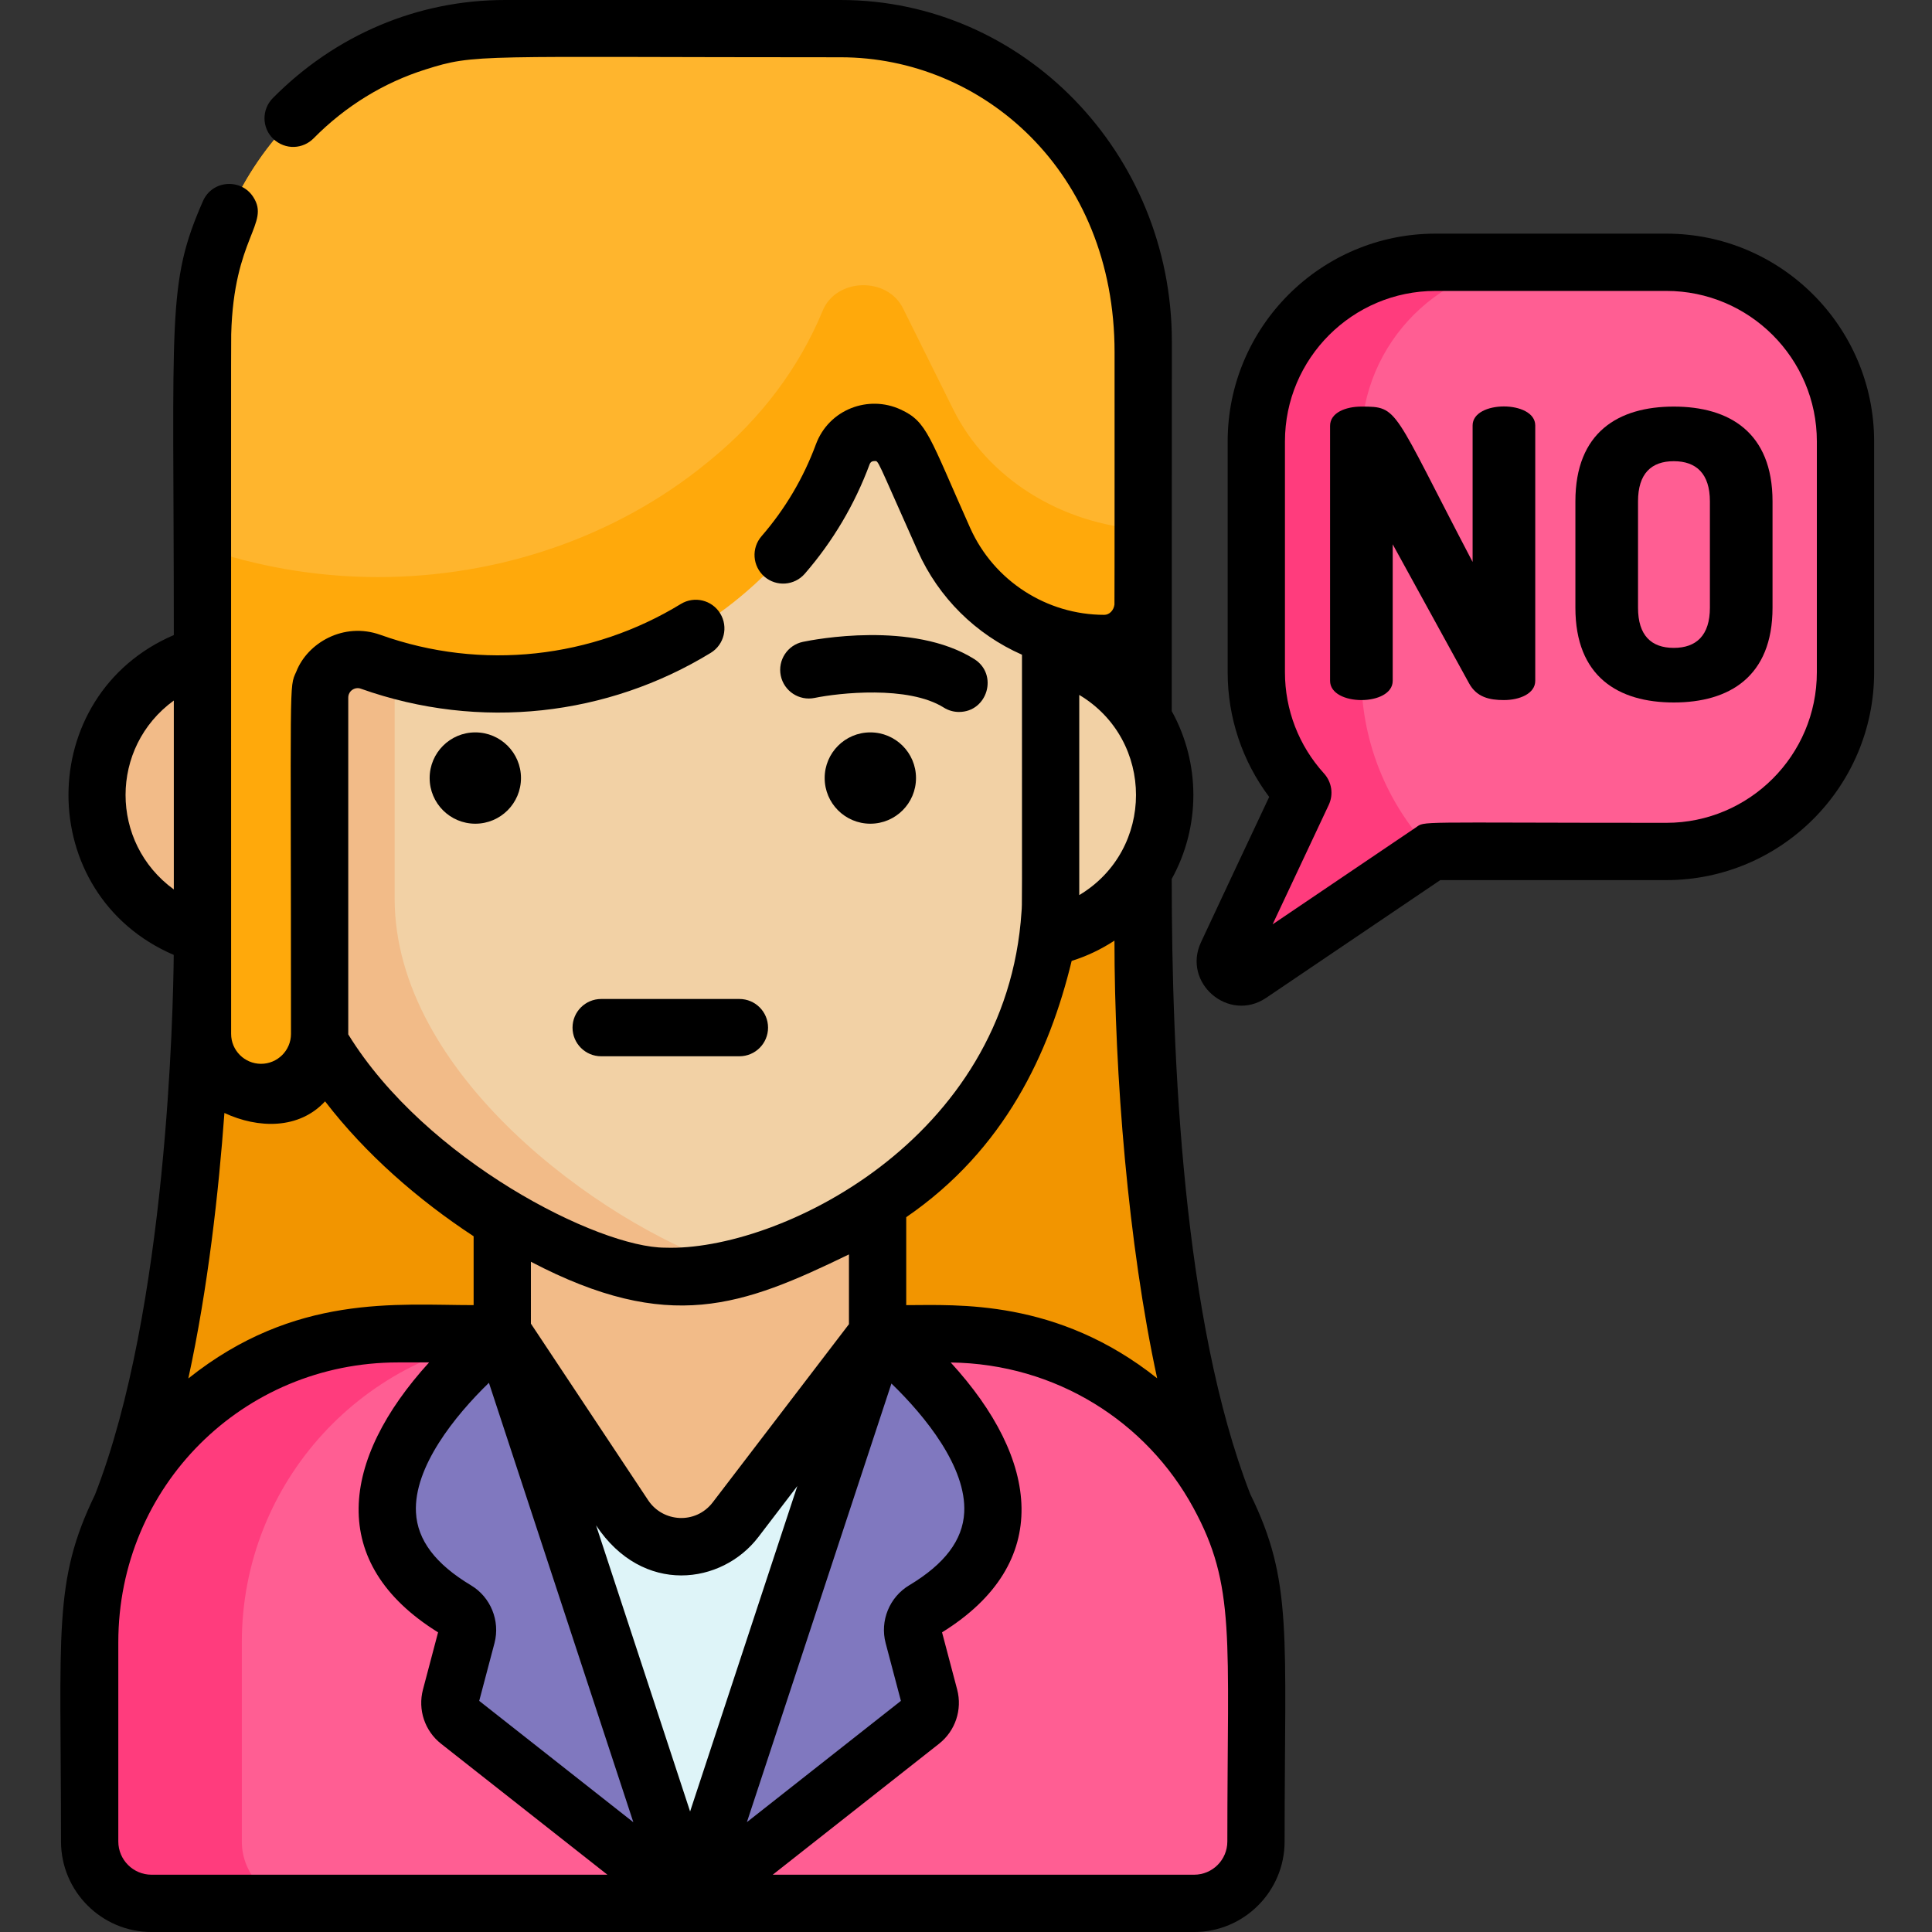
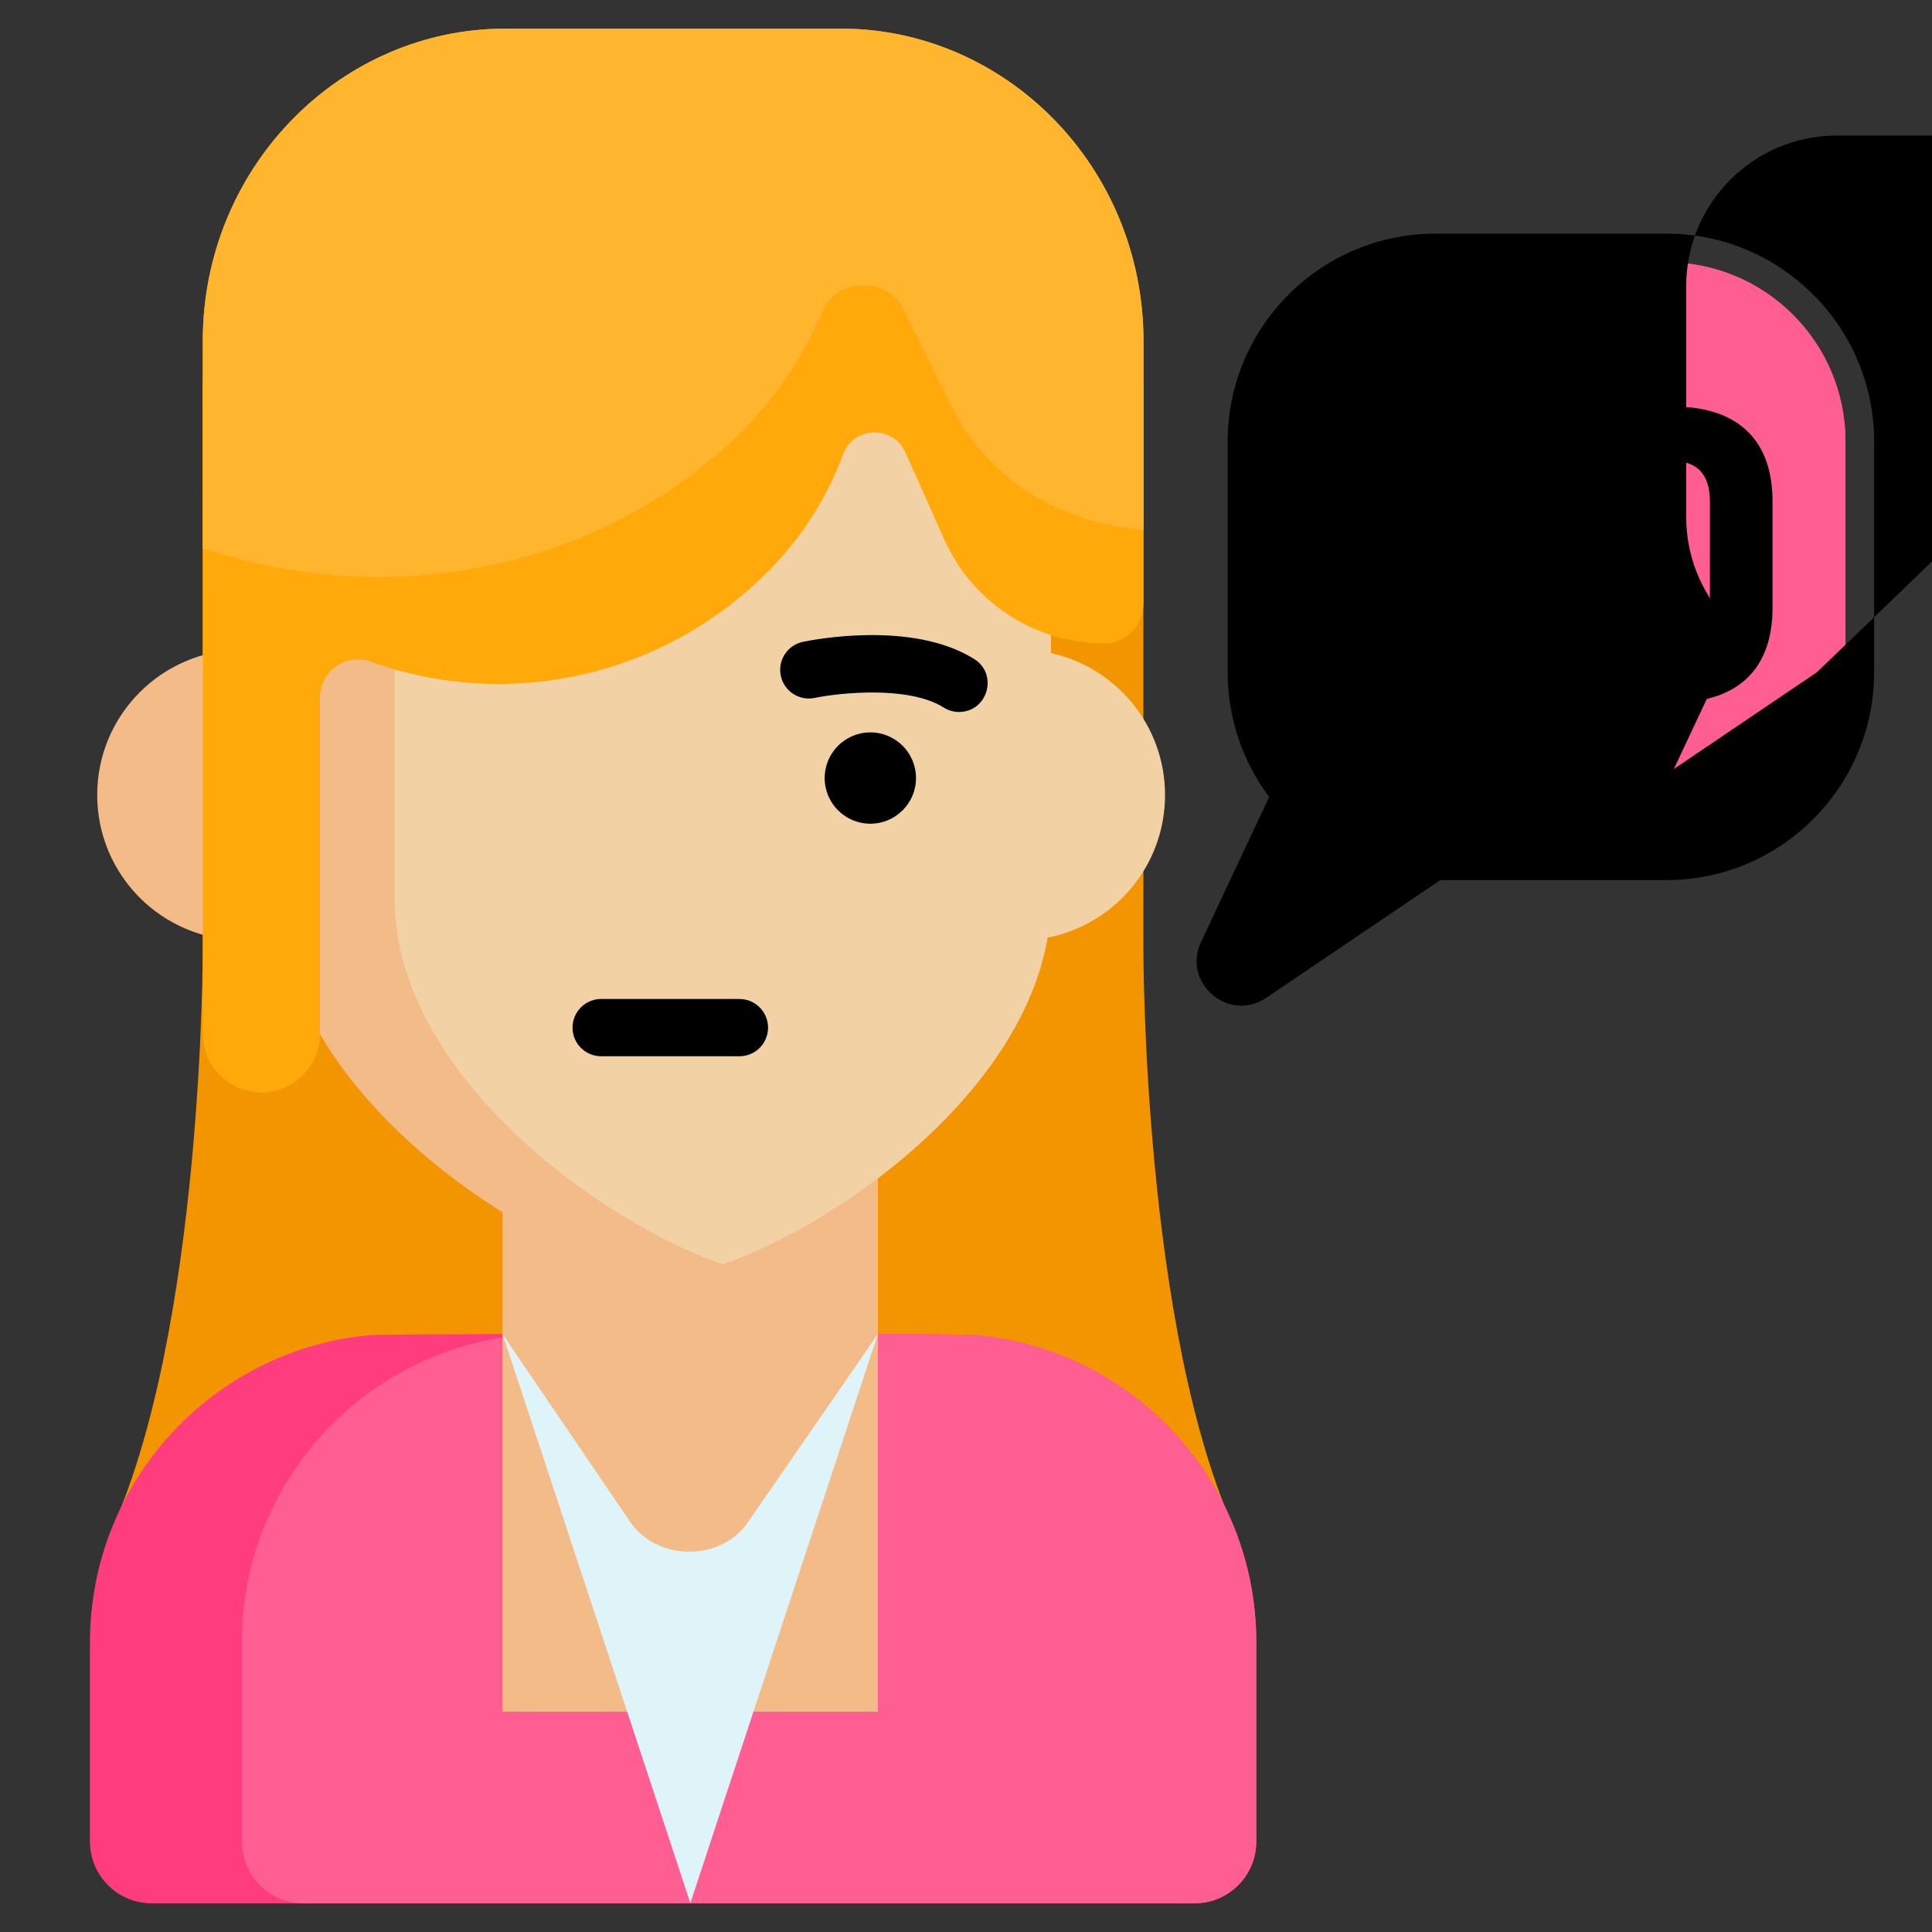
<svg xmlns="http://www.w3.org/2000/svg" height="512" viewBox="-16 0 512 512" width="512">
  <rect x="-16" y="0" width="512" height="512" fill="#333333" stroke="none" />
  <path d="m473.07 116.984v61.184c0 26.223-21.25 47.484-47.48 47.484h-61.176c-.344 0-.676-.023-1.012-.031l-18.641 12.609-29.457 19.914c-3.523 2.391-7.953-1.387-6.145-5.242 5.406-11.555 13.32-28.438 20.098-42.816-7.66-8.43-12.324-19.633-12.324-31.918v-61.184c0-26.219 21.262-47.48 47.48-47.48h61.176c26.23 0 47.48 21.262 47.48 47.48zm0 0" fill="#ff3c7d" />
  <path d="m473.07 116.984v61.184c0 26.223-21.258 47.484-47.48 47.484h-61.176c-.344 0-.676-.023-1.012-.031l-1.848-2.105c-10.824-12.309-16.789-28.137-16.789-44.523v-62.008c0-26.223 21.258-47.48 47.48-47.48h33.344c26.223 0 47.48 21.258 47.48 47.48zm0 0" fill="#ff5e93" />
  <path d="m287.012 250.926v-149.98c-6.461 0-242.469 0-249.281 0v149.98s.316 102.176-24.934 156.23h299.148c-25.25-54.055-24.934-156.23-24.934-156.23zm0 0" fill="#f29500" />
  <path d="m316.93 435.23v52.785c0 9.059-7.34 16.395-16.395 16.395h-276.289c-9.059 0-16.406-7.336-16.406-16.395v-52.785c0-42.625 32.648-77.66 74.289-81.414 4.324-.391 154.41-.59 160.805.031 41.531 3.898 73.996 38.852 73.996 81.383zm0 0" fill="#ff3c7d" />
  <path d="m242.934 353.848c-5.738-.559-116.566-.395-120.559-.031-41.641 3.754-74.289 38.789-74.289 81.414v52.785c0 9.059 7.348 16.395 16.406 16.395h236.043c9.055 0 16.395-7.336 16.395-16.395v-52.785c0-42.531-32.465-77.484-73.996-81.383zm0 0" fill="#ff5e93" />
  <path d="m117.184 283.605h99.469v170.012h-99.469zm0 0" fill="#f2bb88" />
  <path d="m229.453 26.008h-138.176c-18.254 0-33.051 14.797-33.051 33.051v114.422c-3.176-.848-6.512-1.309-9.957-1.309-21.266 0-38.508 17.238-38.508 38.508 0 21.266 17.242 38.504 38.508 38.504 3.723 0 7.32-.535 10.723-1.523 8.02 50.809 77.539 90.562 101.375 90.57 3.957 0 9.188-1.102 15.18-3.164 13.156-4.535 30.004-13.723 45.375-26.16 22.375-18.117 41.582-43.152 41.582-70.789v-179.059c0-18.254-14.793-33.051-33.051-33.051zm0 0" fill="#f2bb88" />
  <path d="m292.746 210.684c0-18.426-12.949-33.824-30.242-37.605v-114.02c0-18.254-14.797-33.051-33.051-33.051h-107.816c-18.254 0-33.051 14.797-33.051 33.051v179.059c0 46.633 54.668 85.816 86.961 96.949 13.152-4.535 30.004-13.723 45.375-26.16 19.543-15.82 36.668-36.926 40.691-60.426 17.738-3.441 31.133-19.051 31.133-37.797zm0 0" fill="#f2d1a5" />
  <path d="m287.043 90.5v69.242c0 5.961-4.613 10.785-10.309 10.785-18.359 0-35.008-10.785-42.496-27.555l-10.32-23.105c-3.258-7.285-13.723-6.949-16.496.539-4.816 12.992-12.68 24.629-22.91 33.961l-.789.719c-18.781 17.113-42.988 26.168-67.602 26.168-11.355 0-22.789-1.922-33.828-5.879-6.578-2.367-13.512 2.52-13.512 9.504v89.113c0 4.293-1.742 8.168-4.543 10.969-2.812 2.816-6.691 4.547-10.969 4.547-8.574 0-15.523-6.945-15.523-15.516-.004-7.254-.012-96.871-.012-128.5.012-59.371-.031-54.434.039-57.492 1.227-44.98 37.172-80.41 80.121-80.41h88.992c43.434 0 80.156 36.371 80.156 82.91zm0 0" fill="#ffa90b" />
  <path d="m287.043 90.5v49.852c-21.906-1.449-41.359-13.602-50.414-31.836l-13.32-26.809c-4.207-8.461-17.707-8.066-21.289.629-6.215 15.066-16.355 28.578-29.562 39.406l-1.012.828c-24.234 19.855-55.465 30.359-87.223 30.359-14.641 0-29.406-2.234-43.645-6.82-.953-.305-1.902-.508-2.844-.617.012-59.371-.031-54.434.039-57.492 1.227-44.98 37.172-80.41 80.121-80.41h88.992c43.434 0 80.156 36.371 80.156 82.91zm0 0" fill="#ffb52d" />
-   <path d="m228.926 426.629c46.441-27.871-9.895-71.367-12.184-73.098h-.09l-49.699 150.809-49.773-150.805h-.258c-4.961 3.863-57.125 45.984-11.941 73.094 2.355 1.406 3.5 4.211 2.801 6.871l-4.277 16.203c-.629 2.387.211 4.918 2.152 6.445.031.02 60.305 47.473 61.289 48.25.008 0 .008.012.008.012s0-.012.012-.012c.98-.777 61.254-48.23 61.285-48.25 1.934-1.527 2.781-4.059 2.156-6.445l-4.281-16.203c-.711-2.66.445-5.465 2.801-6.871zm0 0" fill="#8078bf" />
  <path d="m181.723 404.102c-7.559 9.887-23.969 9.391-30.848-.98-1.418-2.125-30.355-44.578-33.695-49.586l49.773 150.805 49.699-150.809zm0 0" fill="#def4f8" />
-   <path d="m425.594 61.918h-61.18c-30.367 0-55.07 24.703-55.07 55.07v61.18c0 11.988 3.875 23.535 11.004 33.031-6.348 13.461-13.215 28.113-18.066 38.488-5.062 10.82 7.383 21.438 17.277 14.746l46.129-31.195h59.902c30.367 0 55.074-24.707 55.074-55.07v-61.18c0-30.367-24.703-55.07-55.07-55.07zm39.891 116.25c0 21.996-17.895 39.891-39.891 39.891-67.973 0-63.734-.559-66.445 1.277l-37.895 25.625c4.629-9.879 10-21.312 14.871-31.637 1.312-2.773.82-6.066-1.242-8.34-6.684-7.355-10.359-16.875-10.359-26.816v-61.18c0-21.996 17.895-39.891 39.891-39.891h61.18c21.996 0 39.891 17.895 39.891 39.891zm0 0" />
+   <path d="m425.594 61.918h-61.18c-30.367 0-55.07 24.703-55.07 55.07v61.18c0 11.988 3.875 23.535 11.004 33.031-6.348 13.461-13.215 28.113-18.066 38.488-5.062 10.82 7.383 21.438 17.277 14.746l46.129-31.195h59.902c30.367 0 55.074-24.707 55.074-55.07v-61.18c0-30.367-24.703-55.07-55.07-55.07zm39.891 116.25l-37.895 25.625c4.629-9.879 10-21.312 14.871-31.637 1.312-2.773.82-6.066-1.242-8.34-6.684-7.355-10.359-16.875-10.359-26.816v-61.18c0-21.996 17.895-39.891 39.891-39.891h61.18c21.996 0 39.891 17.895 39.891 39.891zm0 0" />
  <path d="m374.258 112.75v36.176c-21.445-40.902-19.484-41.176-29.473-41.176-4.148 0-8.301 1.598-8.301 5.109v67.562c0 3.406 4.148 5.105 8.301 5.105 4.148 0 8.297-1.699 8.297-5.105v-36.176l20.219 36.812c2.02 3.727 5.426 4.469 9.254 4.469 4.152 0 8.301-1.699 8.301-5.105v-67.672c0-6.703-16.598-6.727-16.598 0zm0 0" />
  <path d="m427.566 107.75c-14.684 0-26.07 6.809-26.07 25.109v28.195c0 18.301 11.387 25.109 26.07 25.109 14.68 0 26.172-6.809 26.172-25.109v-28.195c0-18.301-11.492-25.109-26.172-25.109zm9.574 53.305c0 7.344-3.617 10.641-9.574 10.641-5.961 0-9.473-3.297-9.473-10.641v-28.191c0-7.344 3.512-10.641 9.473-10.641 5.957 0 9.574 3.297 9.574 10.641zm0 0" />
  <path d="m226.75 206.188c0 6.684-5.418 12.102-12.102 12.102-6.684 0-12.102-5.418-12.102-12.102 0-6.68 5.418-12.098 12.102-12.098 6.684 0 12.102 5.418 12.102 12.098zm0 0" />
  <path d="m238.141 188.676c7.574 0 10.488-9.965 4.047-14.016-16.289-10.242-42.461-5.18-45.395-4.566-4.098.855-6.727 4.867-5.879 8.969.852 4.098 4.863 6.738 8.969 5.895 6.316-1.305 24.785-3.379 34.223 2.555 1.258.789 2.652 1.164 4.035 1.164zm0 0" />
-   <path d="m122.066 206.188c0 6.684-5.418 12.102-12.102 12.102s-12.102-5.418-12.102-12.102c0-6.68 5.418-12.098 12.102-12.098s12.102 5.418 12.102 12.098zm0 0" />
  <path d="m135.727 272.332c0 4.191 3.398 7.59 7.59 7.59h36.633c4.191 0 7.59-3.398 7.59-7.59 0-4.191-3.398-7.59-7.59-7.59h-36.633c-4.191 0-7.59 3.398-7.59 7.59zm0 0" />
-   <path d="m294.523 232.918c7.645-13.805 7.641-30.668 0-44.469 0-5.156.031-92.789.031-97.949 0-49.898-39.367-90.5-87.75-90.5h-88.992c-23.102 0-44.953 9.238-61.52 26.008-2.953 2.984-2.922 7.793.062 10.738 3.332 3.145 7.984 2.711 10.738-.07 8.48-8.594 18.629-14.785 29.641-18.258 13.453-4.25 13.043-3.238 110.07-3.238 37.465 0 72.57 30.133 72.57 78.176 0 .379.016 66.492-.031 66.871-.203 1.527-1.336 2.711-2.691 2.711-15.246 0-29.266-8.973-35.559-23.062-10.828-24.23-11.371-28.113-18.391-31.34-8.504-3.953-19.027-.105-22.484 9.238-3.309 8.938-8.156 17.125-14.402 24.328-2.75 3.168-2.406 7.953.762 10.707 3.168 2.742 7.961 2.398 10.707-.77 7.438-8.582 13.215-18.336 17.172-28.992.082-.215.324-.859 1.254-.859 1.207 0 .266-1.305 11.527 23.883 5.516 12.332 15.379 22.047 27.598 27.434 0 70.258.051 65.598-.121 68.086-3.949 60.77-64.68 90.086-94.43 89.055-17.707 0-63.426-23.121-83.992-56.523 0-10.348 0-79.453 0-89.242 0-1.848 1.852-2.949 3.359-2.359 31.621 11.234 65.457 7.148 92.707-9.512 3.57-2.188 4.695-6.859 2.508-10.434-2.184-3.582-6.859-4.707-10.434-2.52-23.336 14.27-52.594 17.879-79.66 8.168-9.703-3.453-19.293 2.148-22.254 9.766-.02.02-.031.039-.031.07-1.926 4.285-1.375.5-1.375 95.934 0 4.41-3.598 7.926-7.926 7.926-4.371 0-7.934-3.555-7.934-7.926 0-151.551-.039-183.711.02-185.395.66-25.742 10.398-29.305 5.859-36.371-3.199-5.027-10.867-4.562-13.336 1.043-9.645 21.98-7.734 30.012-7.734 115.023-37.188 15.973-37.242 68.766-.02 84.762-.121 13.977-1.73 94.105-20.875 143.074-11.172 23.035-8.996 35.992-8.996 91.887 0 13.227 10.766 23.984 23.992 23.984h276.289c13.227 0 23.984-10.758 23.984-23.984 0-55.18 2.273-68.945-9.117-92.109-17.793-45.742-20.797-115.43-20.797-162.988zm-24.508-48.758c20.047 11.984 20.055 41.059 0 53.047zm-45.855 138.406c26.172-17.961 37.953-43.629 43.84-67.914 4.059-1.273 7.863-3.094 11.344-5.383 0 35.211 3.605 80.477 11.316 115.992-26.598-21.16-53.121-19.387-66.5-19.387zm-99.465 11.812c36.645 19.164 56.027 11.75 84.285-1.945v18.488l-36.098 47.219c-4.547 5.914-13.227 5.305-17.121-.574l-31.066-46.785zm-81.223-39.43c8.988 4.188 19.789 4.371 26.676-3.078 10.773 14.012 24.676 26.109 39.367 35.754v18.25c-20.266 0-47.402-3.07-75.605 19.43 5.23-24.055 8.043-49.547 9.562-70.355zm-13.41-109.301v50.062c-17.051-12.395-17.047-37.672 0-50.062zm-5.898 311.172c-4.855 0-8.812-3.945-8.812-8.805v-52.785c0-41.387 33.078-74.176 74.156-74.176h8.207c-23.488 25.797-27.105 53.246 2.379 71.535l-4.012 15.188c-1.395 5.312.488 10.938 4.801 14.332l44.086 34.711zm86.832-46.07 4.051-15.324c1.543-5.895-1.027-12.195-6.242-15.305-9.414-5.648-14.18-11.961-14.57-19.301-.645-12.039 10.34-25.645 19.332-34.363l38.273 116.453zm30.965-46.52c12.406 18.668 33.379 15.688 42.988 3.133 7.242-9.473 4.93-6.449 10.352-13.543l-28.418 86.242zm78.277-37.582c8.969 8.668 19.918 22.188 19.289 34.172-.387 7.328-5.156 13.645-14.566 19.293-5.25 3.133-7.82 9.438-6.254 15.336l4.043 15.301-40.816 32.141zm89.02 121.367c0 4.859-3.945 8.805-8.805 8.805h-111.672l44.094-34.723c4.301-3.398 6.18-9.02 4.789-14.328l-4.012-15.18c29.547-18.32 25.852-45.793 2.297-71.516 27.973.363 51.91 15.73 64.293 38.496 11.301 20.715 9.016 34.141 9.016 88.445zm0 0" />
</svg>